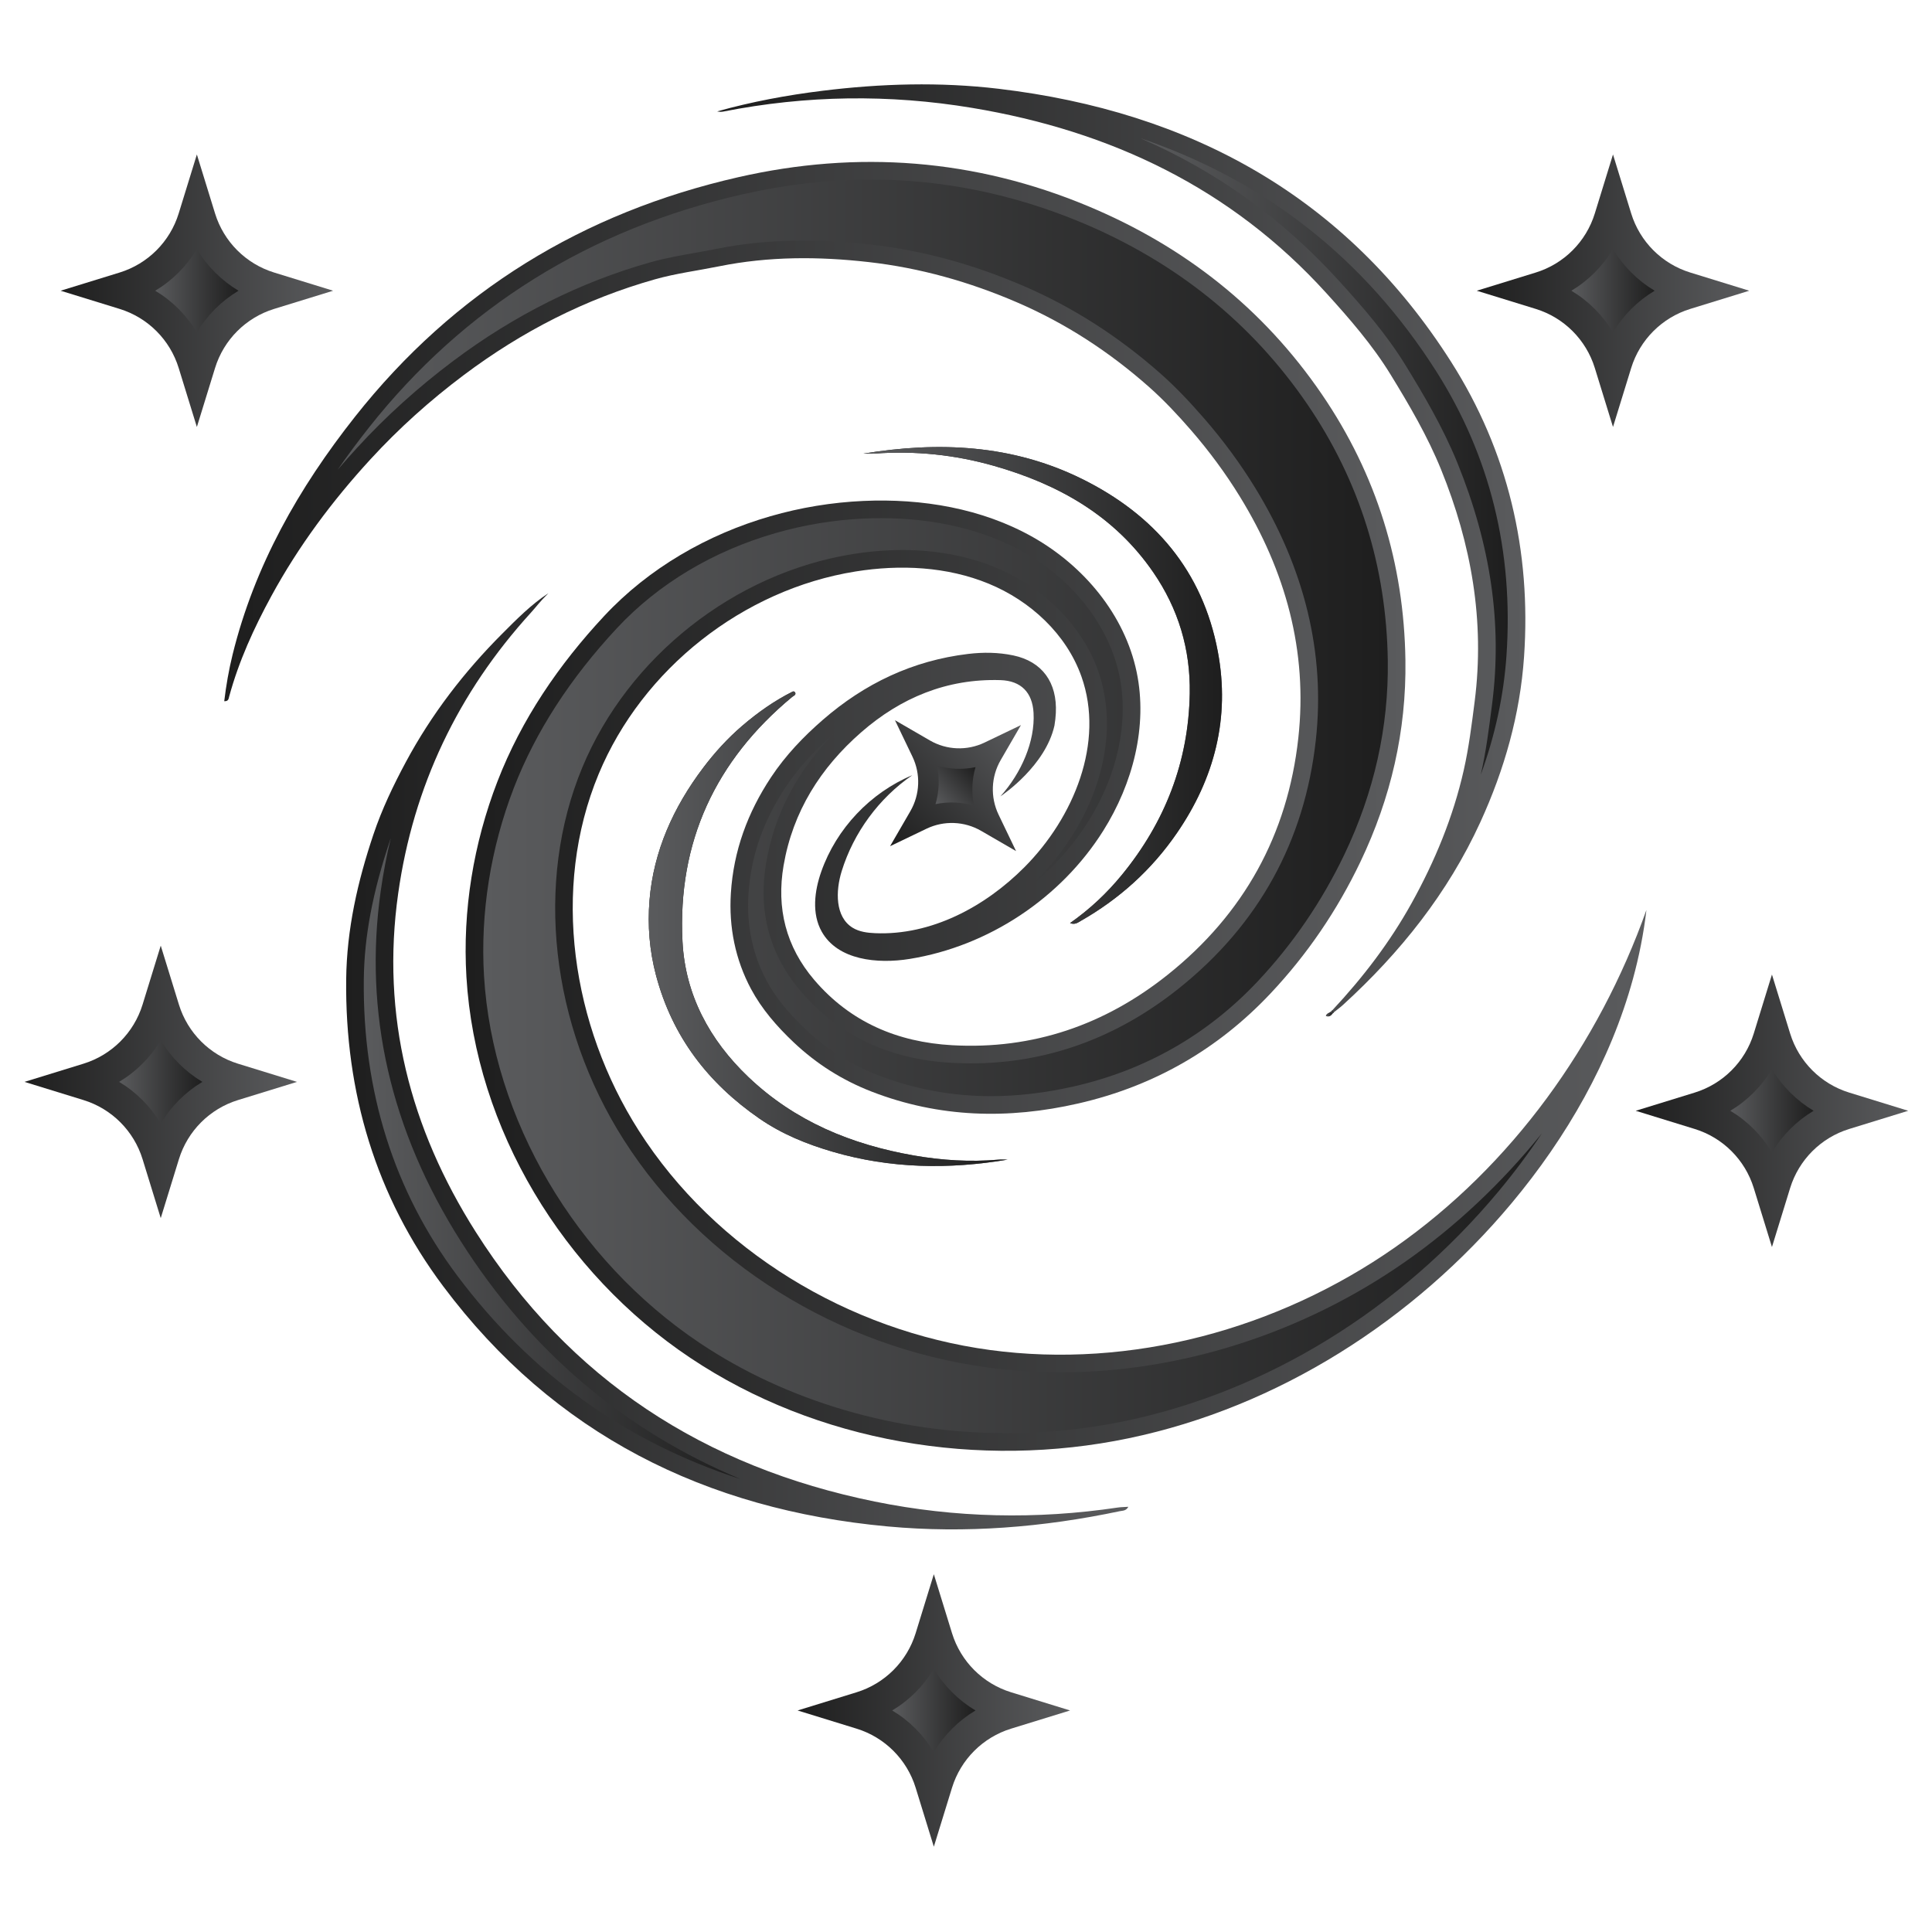
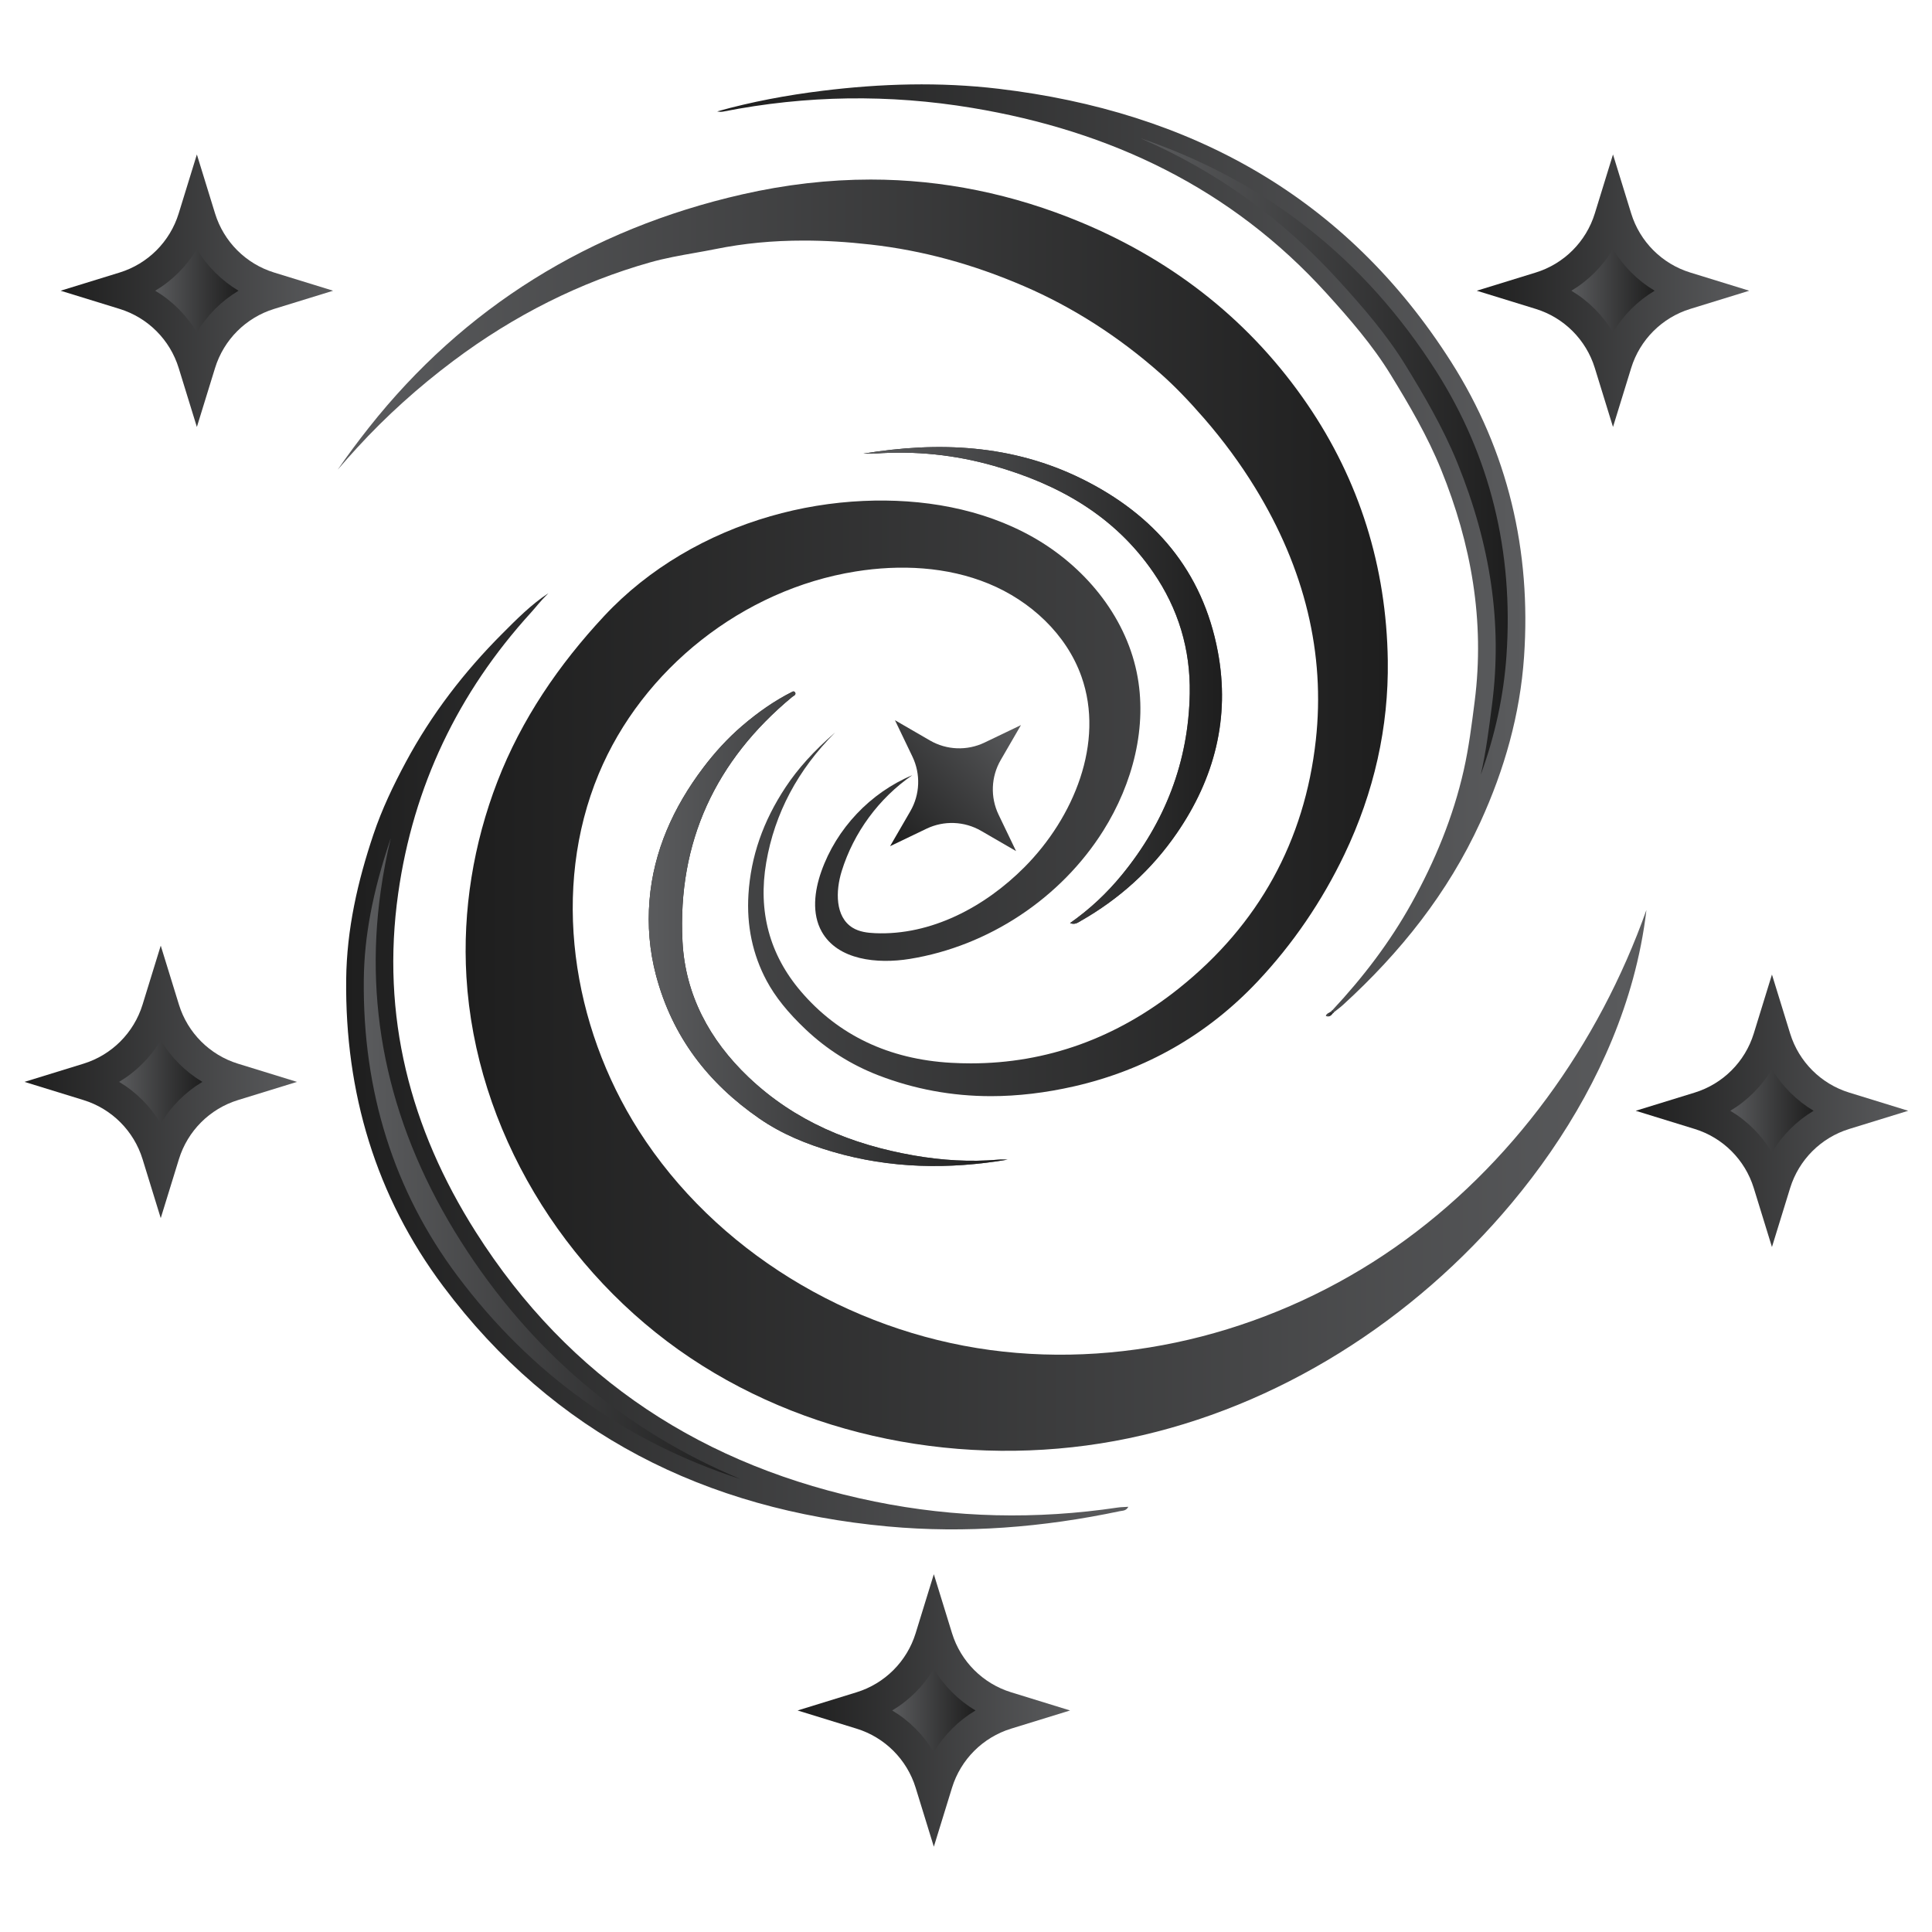
<svg xmlns="http://www.w3.org/2000/svg" x="0px" y="0px" viewBox="0 0 2000 2000" style="enable-background:new 0 0 2000 2000;" xml:space="preserve">
  <g id="ECG_Automate_Flat">
    <g>
      <g>
        <linearGradient id="SVGID_1_" gradientUnits="userSpaceOnUse" x1="25.36" y1="1119.959" x2="307.442" y2="1119.959">
          <stop offset="0" style="stop-color:#1E1E1E" />
          <stop offset="1" style="stop-color:#5A5B5D" />
        </linearGradient>
        <path style="fill:url(#SVGID_1_);" d="M185.227,1039.965l-18.826-61.047l-18.826,61.047    c-9.02,29.249-31.918,52.147-61.167,61.167l-61.048,18.826l61.048,18.826c29.249,9.02,52.147,31.918,61.167,61.167L166.401,1261    l18.826-61.048c9.02-29.249,31.918-52.147,61.167-61.167l61.048-18.826l-61.048-18.826    C217.146,1092.113,194.248,1069.215,185.227,1039.965z" />
        <linearGradient id="SVGID_00000173141327472907475830000017115004125079765149_" gradientUnits="userSpaceOnUse" x1="123.291" y1="1119.959" x2="209.512" y2="1119.959">
          <stop offset="0" style="stop-color:#5A5B5D" />
          <stop offset="1" style="stop-color:#1E1E1E" />
        </linearGradient>
        <path style="fill:url(#SVGID_00000173141327472907475830000017115004125079765149_);" d="M166.402,1163.07    c-10.587-17.71-25.399-32.525-43.112-43.109c17.71-10.587,32.525-25.401,43.11-43.112c10.587,17.713,25.399,32.525,43.112,43.112    C191.799,1130.545,176.987,1145.359,166.402,1163.07z" />
      </g>
      <g>
        <linearGradient id="SVGID_00000064315302508126685100000012934223570210980532_" gradientUnits="userSpaceOnUse" x1="1693.278" y1="1149.877" x2="1975.36" y2="1149.877">
          <stop offset="0" style="stop-color:#1E1E1E" />
          <stop offset="1" style="stop-color:#5A5B5D" />
        </linearGradient>
        <path style="fill:url(#SVGID_00000064315302508126685100000012934223570210980532_);" d="M1853.145,1069.883l-18.826-61.047    l-18.826,61.047c-9.02,29.249-31.918,52.147-61.167,61.167l-61.048,18.826l61.048,18.826    c29.249,9.02,52.147,31.918,61.167,61.167l18.826,61.048l18.826-61.048c9.02-29.249,31.918-52.147,61.167-61.167l61.048-18.826    l-61.048-18.826C1885.063,1122.031,1862.165,1099.133,1853.145,1069.883z" />
        <linearGradient id="SVGID_00000178181164024976541640000016873587855032445585_" gradientUnits="userSpaceOnUse" x1="1791.208" y1="1149.877" x2="1877.43" y2="1149.877">
          <stop offset="0" style="stop-color:#5A5B5D" />
          <stop offset="1" style="stop-color:#1E1E1E" />
        </linearGradient>
        <path style="fill:url(#SVGID_00000178181164024976541640000016873587855032445585_);" d="M1834.32,1192.988    c-10.587-17.71-25.399-32.525-43.112-43.109c17.71-10.587,32.525-25.401,43.109-43.112    c10.587,17.713,25.399,32.525,43.112,43.112C1859.717,1160.463,1844.905,1175.277,1834.32,1192.988z" />
      </g>
      <g>
        <linearGradient id="SVGID_00000130613803016698003410000005644183872586227118_" gradientUnits="userSpaceOnUse" x1="825.661" y1="1770.671" x2="1107.744" y2="1770.671">
          <stop offset="0" style="stop-color:#1E1E1E" />
          <stop offset="1" style="stop-color:#5A5B5D" />
        </linearGradient>
        <path style="fill:url(#SVGID_00000130613803016698003410000005644183872586227118_);" d="M985.529,1690.678l-18.826-61.047    l-18.826,61.047c-9.02,29.249-31.918,52.147-61.167,61.167l-61.048,18.826l61.048,18.826    c29.249,9.02,52.147,31.918,61.167,61.167l18.826,61.048l18.826-61.048c9.02-29.249,31.918-52.147,61.167-61.167l61.048-18.826    l-61.048-18.826C1017.447,1742.825,994.549,1719.927,985.529,1690.678z" />
        <linearGradient id="SVGID_00000150817638739058843530000002707304185637241782_" gradientUnits="userSpaceOnUse" x1="923.592" y1="1770.671" x2="1009.813" y2="1770.671">
          <stop offset="0" style="stop-color:#5A5B5D" />
          <stop offset="1" style="stop-color:#1E1E1E" />
        </linearGradient>
        <path style="fill:url(#SVGID_00000150817638739058843530000002707304185637241782_);" d="M966.704,1813.782    c-10.587-17.71-25.399-32.525-43.112-43.109c17.71-10.587,32.525-25.401,43.109-43.112    c10.587,17.713,25.399,32.525,43.112,43.112C992.101,1781.257,977.288,1796.072,966.704,1813.782z" />
      </g>
      <g>
        <linearGradient id="SVGID_00000044170788478791138150000016281601393290437023_" gradientUnits="userSpaceOnUse" x1="1528.73" y1="300.959" x2="1810.812" y2="300.959">
          <stop offset="0" style="stop-color:#1E1E1E" />
          <stop offset="1" style="stop-color:#5A5B5D" />
        </linearGradient>
        <path style="fill:url(#SVGID_00000044170788478791138150000016281601393290437023_);" d="M1688.597,220.966l-18.826-61.047    l-18.826,61.047c-9.02,29.249-31.918,52.147-61.167,61.167l-61.048,18.826l61.048,18.826    c29.249,9.02,52.147,31.918,61.167,61.167l18.826,61.048l18.826-61.048c9.02-29.249,31.918-52.147,61.167-61.167l61.048-18.826    l-61.048-18.826C1720.515,273.113,1697.617,250.215,1688.597,220.966z" />
        <linearGradient id="SVGID_00000054246265764789862800000014047397498309873799_" gradientUnits="userSpaceOnUse" x1="1626.66" y1="300.959" x2="1712.882" y2="300.959">
          <stop offset="0" style="stop-color:#5A5B5D" />
          <stop offset="1" style="stop-color:#1E1E1E" />
        </linearGradient>
        <path style="fill:url(#SVGID_00000054246265764789862800000014047397498309873799_);" d="M1669.772,344.07    c-10.587-17.71-25.399-32.525-43.112-43.11c17.71-10.587,32.525-25.402,43.109-43.112c10.587,17.713,25.399,32.525,43.112,43.112    C1695.169,311.545,1680.357,326.36,1669.772,344.07z" />
      </g>
      <g>
        <linearGradient id="SVGID_00000178910010192252290890000000360779534653361083_" gradientUnits="userSpaceOnUse" x1="62.757" y1="300.959" x2="344.84" y2="300.959">
          <stop offset="0" style="stop-color:#1E1E1E" />
          <stop offset="1" style="stop-color:#5A5B5D" />
        </linearGradient>
        <path style="fill:url(#SVGID_00000178910010192252290890000000360779534653361083_);" d="M222.625,220.966l-18.826-61.047    l-18.826,61.047c-9.02,29.249-31.918,52.147-61.167,61.167l-61.048,18.826l61.048,18.826    c29.249,9.02,52.147,31.918,61.167,61.167l18.826,61.048l18.826-61.048c9.02-29.249,31.918-52.147,61.167-61.167l61.048-18.826    l-61.048-18.826C254.543,273.113,231.645,250.215,222.625,220.966z" />
        <linearGradient id="SVGID_00000139253425145697948800000009553365355523332754_" gradientUnits="userSpaceOnUse" x1="160.688" y1="300.959" x2="246.909" y2="300.959">
          <stop offset="0" style="stop-color:#5A5B5D" />
          <stop offset="1" style="stop-color:#1E1E1E" />
        </linearGradient>
        <path style="fill:url(#SVGID_00000139253425145697948800000009553365355523332754_);" d="M203.8,344.07    c-10.587-17.71-25.399-32.525-43.112-43.11c17.71-10.587,32.525-25.402,43.11-43.112c10.587,17.713,25.399,32.525,43.112,43.112    C229.197,311.545,214.384,326.36,203.8,344.07z" />
      </g>
      <g>
        <linearGradient id="SVGID_00000072958538324352428890000007137419140358982309_" gradientUnits="userSpaceOnUse" x1="1768.404" y1="626.834" x2="1953.004" y2="626.834" gradientTransform="matrix(0.734 -0.679 0.679 0.734 -802.309 1616.949)">
          <stop offset="0" style="stop-color:#1E1E1E" />
          <stop offset="1" style="stop-color:#5A5B5D" />
        </linearGradient>
        <path style="fill:url(#SVGID_00000072958538324352428890000007137419140358982309_);" d="M962.63,766.511l-36.176-20.955    l18.09,37.69c8.668,18.058,7.846,39.234-2.194,56.567l-20.956,36.176l37.691-18.09c18.058-8.667,39.234-7.846,56.567,2.194    l36.176,20.956l-18.09-37.691c-8.667-18.058-7.846-39.234,2.194-56.567l20.956-36.176l-37.691,18.09    C1001.138,777.372,979.963,776.551,962.63,766.511z" />
        <linearGradient id="SVGID_00000163042685116395273800000003747934390848191631_" gradientUnits="userSpaceOnUse" x1="1832.492" y1="626.834" x2="1888.916" y2="626.834" gradientTransform="matrix(0.734 -0.679 0.679 0.734 -802.309 1616.949)">
          <stop offset="0" style="stop-color:#5A5B5D" />
          <stop offset="1" style="stop-color:#1E1E1E" />
        </linearGradient>
-         <path style="fill:url(#SVGID_00000163042685116395273800000003747934390848191631_);" d="M1008.302,834.008    c-12.957-3.801-26.656-4.334-39.868-1.545c3.801-12.957,4.333-26.657,1.545-39.868c12.958,3.802,26.656,4.334,39.869,1.546    C1006.045,807.098,1005.515,820.797,1008.302,834.008z" />
      </g>
      <g>
        <linearGradient id="SVGID_00000171711209126048855060000001344356670610850693_" gradientUnits="userSpaceOnUse" x1="482.015" y1="1010.02" x2="1704.368" y2="1010.02">
          <stop offset="0" style="stop-color:#1E1E1E" />
          <stop offset="1" style="stop-color:#5A5B5D" />
        </linearGradient>
        <path style="fill:url(#SVGID_00000171711209126048855060000001344356670610850693_);" d="M1690.418,1013.345    c-23.29,85.067-68.742,164.137-125.541,232.106c-101.305,121.227-241.72,211.166-396.376,243.419    c-154.656,32.253-322.674,4.585-453.983-83.258s-222.228-236.636-231.68-394.335c-4.118-68.706,7.314-138.12,32.093-202.273    c24.866-64.378,63.647-121.07,110.486-171.294c46.288-49.632,107.061-84.556,172.046-103.299    c31.348-9.042,63.771-14.38,96.364-15.842c60.49-2.712,122.617,7.638,175.339,37.416c52.723,29.778,95.089,80.374,107.48,139.643    c11.738,56.144-4.017,115.714-34.526,164.285c-43.928,69.933-118.859,119.573-200.386,132.752    c-33.513,5.417-74.576,1.311-91.136-28.324c-10.413-18.634-7.493-41.963-0.408-62.099c15.627-44.408,50.718-81.573,94.156-99.721    c-34.476,23.753-60.639,59.332-73.036,99.321c-6.359,20.512-6.923,47.371,11.391,58.586c6.855,4.198,15.154,5.249,23.186,5.596    c57.981,2.504,113.753-27.205,154.665-68.366c51.037-51.348,83.12-128.998,58.978-197.252    c-15.57-44.019-52.921-78.441-96.104-96.201s-91.635-19.991-137.74-12.612C769.252,610.228,665.02,692.41,619.732,801.284    c-49.43,118.831-27.701,260.523,41.475,369.054c79.3,124.415,217.483,207.416,363.691,227.186    c146.208,19.77,298.273-21.749,419.203-106.268c120.931-84.519,210.931-210.202,260.267-349.248    C1701.539,966.169,1696.814,989.983,1690.418,1013.345z" />
        <linearGradient id="SVGID_00000160911058665933784340000015781597925133199517_" gradientUnits="userSpaceOnUse" x1="500.267" y1="1010.016" x2="1596.114" y2="1010.016">
          <stop offset="0" style="stop-color:#5A5B5D" />
          <stop offset="1" style="stop-color:#1E1E1E" />
        </linearGradient>
-         <path style="fill:url(#SVGID_00000160911058665933784340000015781597925133199517_);" d="M1041.77,1483.639    c-114.657,0-227.273-33.094-317.103-93.188c-129.052-86.329-214.731-232.039-223.621-380.27    c-3.884-64.914,6.797-132.206,30.902-194.598c22.27-57.653,58.206-113.311,106.817-165.424    c42.536-45.619,99.165-79.585,163.758-98.221c30.029-8.659,61.021-13.754,92.119-15.144c5.844-0.258,11.714-0.401,17.585-0.401    c55.703,0,106.871,12.266,147.973,35.472c51.07,28.853,87.932,76.512,98.586,127.493c9.941,47.552-1.764,102.533-32.114,150.85    c-16.222,25.816-36.942,48.692-60.78,67.684c2.566-2.405,5.104-4.864,7.608-7.376c62.589-62.972,87.407-147.839,63.23-216.2    c-16.391-46.34-56.157-86.329-106.363-106.987c-28.951-11.91-61.315-17.95-96.172-17.95c-16.721,0-34.011,1.416-51.391,4.196    c-122.424,19.598-232.306,106.229-279.92,220.699c-49.449,118.87-32.996,266.727,42.937,385.874    c80.601,126.451,221.394,214.472,376.636,235.46c24.667,3.332,50.001,5.024,75.283,5.024    c124.527,0,251.245-40.639,356.815-114.416c52.487-36.693,100.163-81.661,141.559-132.954    c-13.727,20.64-28.836,40.87-45.235,60.495c-102.301,122.407-239.424,206.669-386.105,237.25    C1124.58,1479.39,1083.202,1483.639,1041.77,1483.639z" />
        <linearGradient id="SVGID_00000034075470576014624330000006737828159191510663_" gradientUnits="userSpaceOnUse" x1="232.129" y1="660.302" x2="1454.934" y2="660.302">
          <stop offset="0" style="stop-color:#1E1E1E" />
          <stop offset="1" style="stop-color:#5A5B5D" />
        </linearGradient>
-         <path style="fill:url(#SVGID_00000034075470576014624330000006737828159191510663_);" d="M1454.886,683.507    c1.04,73.165-15.045,142.669-46.676,208.811c-24.048,50.277-54.979,95.753-93.052,136.187    c-54.639,58-121.021,95.973-198.908,113.799c-72.485,16.605-143.95,14.805-213.753-12.204    c-30.17-11.684-57.16-28.61-81.008-51.197c-17.426-16.466-33.011-34.532-43.975-55.019    c-16.286-30.451-23.128-64.082-20.927-99.174c2.761-43.995,17.386-83.589,41.614-120.141    c14.945-22.528,33.312-41.774,53.578-59.38c43.335-37.673,93.072-61.381,150.411-68.244c15.645-1.88,31.311-1.701,46.776,1.541    c29.89,6.262,45.616,27.99,44.035,59.64c-0.22,4.441-0.72,8.783-1.44,13.024c-9.263,41.334-52.878,71.204-55.919,73.225    c21.787-24.248,35.972-57.039,34.292-86.469c-1.181-20.987-12.844-33.191-34.312-33.851    c-55.319-1.701-103.195,18.246-144.149,54.038c-41.994,36.652-70.684,82.008-80.288,137.807    c-7.582,44.135,2.381,84.109,31.671,118.441c37.393,43.815,86.29,64.482,142.769,67.663    c83.788,4.722,158.434-21.207,223.396-73.125c78.447-62.662,123.962-144.69,134.986-244.784    c9.963-90.351-13.364-173.259-60.401-249.865c-14.925-24.308-31.951-47.316-50.778-69.024    c-13.724-15.805-28.07-31.111-43.594-44.835c-40.814-36.092-85.93-65.602-136.367-87.35    c-49.437-21.308-100.414-35.692-153.713-41.734c-51.737-5.862-103.455-5.982-154.753,4.401    c-22.128,4.482-44.555,7.303-66.383,13.465c-72.285,20.407-137.807,54.018-197.788,99.014    c-34.972,26.229-67.383,55.299-96.853,87.43c-39.574,43.115-74.386,89.85-102.455,141.408    c-18.106,33.271-33.752,67.503-43.715,104.176c-0.54,2.04-0.62,4.902-5.082,4.721c1.961-16.285,4.722-32.291,8.623-48.117    c22.687-92.231,68.443-172.619,126.823-246.484c102.715-129.904,236.06-211.292,396.755-247.884    c123.622-28.17,244.903-18.966,362.284,30.09c99.294,41.514,180.942,105.576,241.842,194.766    C1425.036,491.141,1453.446,583.312,1454.886,683.507z" />
        <linearGradient id="SVGID_00000169524090019763683180000007793438943007999661_" gradientUnits="userSpaceOnUse" x1="349.582" y1="660.305" x2="1436.686" y2="660.305">
          <stop offset="0" style="stop-color:#5A5B5D" />
          <stop offset="1" style="stop-color:#1E1E1E" />
        </linearGradient>
        <path style="fill:url(#SVGID_00000169524090019763683180000007793438943007999661_);" d="M1025.789,1134.743    c-40.309,0-79.567-7.287-116.705-21.656c-28.034-10.859-53.288-26.822-75.051-47.436c-18.351-17.335-31.57-33.806-40.425-50.376    c-14.502-27.107-20.836-57.19-18.814-89.429c2.468-39.347,15.099-75.719,38.617-111.191    c12.614-19.019,29.076-37.236,50.331-55.694c0.258-0.223,0.517-0.445,0.775-0.668c-38.599,38.501-62.562,83.665-71.31,134.513    c-8.677,50.509,3.358,95.379,35.775,133.373c38.822,45.494,91.184,70.401,155.616,74.035c6.841,0.383,13.638,0.579,20.364,0.579    c78.49,0,150.975-26.128,215.452-77.661c82.516-65.92,130.201-152.4,141.728-257.044c9.852-89.34-11.34-177.29-62.99-261.409    c-15.117-24.631-32.791-48.665-52.54-71.425c-16.596-19.117-30.982-33.904-45.289-46.554    c-43.285-38.26-90.792-68.691-141.229-90.435c-53.182-22.921-105.152-37.013-158.877-43.106    c-24.453-2.77-47.088-4.116-69.207-4.116c-32.265,0-62.107,2.868-91.219,8.766c-7.207,1.452-14.44,2.735-21.682,4.018    c-15.037,2.655-30.582,5.407-46.037,9.763c-72.183,20.382-140.748,54.687-203.782,101.98    c-36.354,27.268-69.777,57.44-99.352,89.696c-7.02,7.634-13.799,15.286-20.355,22.965c10.022-14.511,20.792-29.04,32.31-43.614    c98.15-124.135,228.182-205.359,386.497-241.41c44.665-10.182,89.393-15.34,132.954-15.34    c74.205,0,147.626,14.966,218.231,44.478c97.785,40.871,176.452,104.198,233.821,188.22    c53.841,78.864,81.848,168.088,83.246,265.204c0.98,68.815-14.119,136.33-44.888,200.682    c-23.295,48.692-53.529,92.947-89.874,131.546c-51.89,55.079-115.717,91.593-189.699,108.528    C1082.578,1131.305,1053.511,1134.743,1025.789,1134.743z" />
        <linearGradient id="SVGID_00000138543459163647990200000006975788837535156658_" gradientUnits="userSpaceOnUse" x1="742.414" y1="567.566" x2="1579.034" y2="567.566">
          <stop offset="0" style="stop-color:#1E1E1E" />
          <stop offset="1" style="stop-color:#5A5B5D" />
        </linearGradient>
        <path style="fill:url(#SVGID_00000138543459163647990200000006975788837535156658_);" d="M1379.474,1045.563    c31.467-33.706,59.296-70.08,81.733-110.489c24.18-43.548,43.104-89.269,54.061-137.825c5.269-23.349,8.253-47.273,11.302-71.168    c10.651-83.464-3.532-163.021-34.765-239.982c-13.955-34.385-32.747-66.517-52.198-98.217    c-18.876-30.763-42.327-57.682-66.41-84.253c-98.754-108.96-223.603-168.114-366.788-191.937    c-85.97-14.303-171.857-13.129-257.447,3.759c-2.106,0.416-4.306,0.358-6.549-0.133c35.736-10.028,72.089-16.792,108.844-21.331    c60.759-7.504,121.702-9.308,182.558-2.078c198.776,23.616,359.791,111.759,468.538,282.952    c58.636,92.308,82.92,195.48,75.33,305.099c-4.134,59.707-20.253,116.508-45.174,170.974    c-33.652,73.551-82.938,135.178-142.262,189.343c-2.94,2.684-6.192,5.026-9.299,7.527    C1380.457,1047.057,1379.966,1046.31,1379.474,1045.563z" />
        <linearGradient id="SVGID_00000054240831079920590960000018182126736090646968_" gradientUnits="userSpaceOnUse" x1="1180.443" y1="472.499" x2="1560.791" y2="472.499">
          <stop offset="0" style="stop-color:#5A5B5D" />
          <stop offset="1" style="stop-color:#1E1E1E" />
        </linearGradient>
        <path style="fill:url(#SVGID_00000054240831079920590960000018182126736090646968_);" d="M1533.062,801.258    c5.318-23.544,8.383-47.614,11.349-70.891l0.258-1.978c10.485-82.195-1.274-163.687-35.953-249.152    c-15.09-37.174-35.561-71.577-53.565-100.893c-20.061-32.711-44.808-60.896-68.441-86.961    c-58.544-64.611-126.789-113.784-206.268-148.356c129.64,44.051,232.386,124.928,306.511,241.615    c55.578,87.496,79.977,186.429,72.53,294.057c-2.859,41.325-11.607,81.982-26.582,123.271    C1532.956,801.739,1533.009,801.499,1533.062,801.258z" />
        <linearGradient id="SVGID_00000127040860371774776730000004083886133142722437_" gradientUnits="userSpaceOnUse" x1="358.331" y1="1098.61" x2="1168.046" y2="1098.61">
          <stop offset="0" style="stop-color:#1E1E1E" />
          <stop offset="1" style="stop-color:#5A5B5D" />
        </linearGradient>
        <path style="fill:url(#SVGID_00000127040860371774776730000004083886133142722437_);" d="M567.784,614.003    c-10.003,10.003-12.098,13.535-18.184,20.217c-75.491,82.892-121.7,179.818-137.383,290.571    c-17.938,126.676,12.176,243.123,80.193,350.363c97.08,153.063,236.872,243.42,413.164,279.258    c83.397,16.953,167.348,18.729,251.566,6.186c3.233-0.482,6.538-0.479,10.906-0.776c-2.413,4.416-5.868,3.922-8.734,4.527    c-79.412,16.766-159.648,23.265-240.503,15.802c-188.458-17.393-345.296-95.462-459.901-248.462    c-70.041-93.506-101.82-200.898-100.541-317.851c0.566-51.758,11.863-101.502,28.297-150.289    c8.752-25.982,20.544-50.601,33.464-74.685c26.475-49.351,60.249-93.276,99.763-132.856    c15.032-15.058,29.971-30.237,47.902-41.995L567.784,614.003z" />
        <linearGradient id="SVGID_00000013902592357638646290000017546981048320017812_" gradientUnits="userSpaceOnUse" x1="376.573" y1="1199.283" x2="766.295" y2="1199.283">
          <stop offset="0" style="stop-color:#5A5B5D" />
          <stop offset="1" style="stop-color:#1E1E1E" />
        </linearGradient>
        <path style="fill:url(#SVGID_00000013902592357638646290000017546981048320017812_);" d="M766.295,1531.03    c-118.683-38.448-216.779-108.804-292.784-210.276c-65.564-87.522-98.168-190.723-96.903-306.716    c0.49-44.781,9.184-90.747,27.348-144.659c0.205-0.615,0.41-1.229,0.624-1.844c-4.32,17.888-7.795,36.122-10.431,54.696    c-17.816,125.899,10.057,247.922,82.863,362.695C548.856,1398.21,645.83,1480.61,766.295,1531.03z" />
        <linearGradient id="SVGID_00000132778406142986558040000012191826847925659035_" gradientUnits="userSpaceOnUse" x1="671.572" y1="961.402" x2="1043.099" y2="961.402">
          <stop offset="0" style="stop-color:#1E1E1E" />
          <stop offset="1" style="stop-color:#5A5B5D" />
        </linearGradient>
        <path style="fill:url(#SVGID_00000132778406142986558040000012191826847925659035_);" d="M1043.099,1200.436    c-60.85,10.265-121.111,9.333-180.757-8.047c-27.129-7.905-52.93-18.387-76.199-34.463    c-53.127-36.705-90.143-84.706-107.001-148.134c-6.871-25.849-8.867-51.951-6.786-77.619    c4.155-51.245,24.852-96.779,55.906-137.793c11.87-15.677,25.161-30.203,39.793-42.775c15.941-13.697,33.396-26.149,52.496-35.67    c0.007-0.004,0.015-0.007,0.022-0.011c1.85-0.872,3.71,1.691,2.444,3.298c-0.758,0.961-2.103,1.493-3.004,2.24    c-79.342,65.776-118.724,150.292-113.503,253.126c2.798,55.104,27.927,101.959,68.092,140.255    c48.209,45.965,106.835,70.03,171.439,81.302c28.982,5.057,58.206,6.876,87.611,4.328    C1036.779,1200.201,1039.949,1200.436,1043.099,1200.436z" />
        <linearGradient id="SVGID_00000082354678516812042100000006192569640051434399_" gradientUnits="userSpaceOnUse" x1="671.572" y1="961.402" x2="1043.099" y2="961.402">
          <stop offset="0" style="stop-color:#5A5B5D" />
          <stop offset="1" style="stop-color:#1E1E1E" />
        </linearGradient>
        <path style="fill:url(#SVGID_00000082354678516812042100000006192569640051434399_);" d="M1043.099,1200.436    c-60.85,10.265-121.111,9.333-180.757-8.047c-27.129-7.905-52.93-18.387-76.199-34.463    c-53.127-36.705-90.143-84.706-107.001-148.134c-6.871-25.849-8.867-51.951-6.786-77.619    c4.155-51.245,24.852-96.779,55.906-137.793c11.87-15.677,25.161-30.203,39.793-42.775c15.941-13.697,33.396-26.149,52.496-35.67    c0.007-0.004,0.015-0.007,0.022-0.011c1.85-0.872,3.71,1.691,2.444,3.298c-0.758,0.961-2.103,1.493-3.004,2.24    c-79.342,65.776-118.724,150.292-113.503,253.126c2.798,55.104,27.927,101.959,68.092,140.255    c48.209,45.965,106.835,70.03,171.439,81.302c28.982,5.057,58.206,6.876,87.611,4.328    C1036.779,1200.201,1039.949,1200.436,1043.099,1200.436z" />
        <linearGradient id="SVGID_00000093879222618680230260000011862806822587371178_" gradientUnits="userSpaceOnUse" x1="893.923" y1="709.548" x2="1265.033" y2="709.548">
          <stop offset="0" style="stop-color:#1E1E1E" />
          <stop offset="1" style="stop-color:#5A5B5D" />
        </linearGradient>
        <path style="fill:url(#SVGID_00000093879222618680230260000011862806822587371178_);" d="M893.923,469.579    c77.882-12.805,154.224-9.343,226.126,26.195c74.958,37.048,124.995,95.23,140.679,178.945    c12.814,68.396-3.44,131.119-42.618,187.976c-26.02,37.762-59.356,67.875-99.262,90.606c-3.122,1.779-6.071,4.285-11.135,2.269    c20.464-14.321,38.092-30.917,53.551-49.78c44.772-54.633,69.125-117.156,70.367-187.853    c0.801-45.613-11.71-87.64-37.887-125.663c-40.403-58.686-98.197-91.009-164.718-109.999    c-40.305-11.506-81.624-15.819-123.578-12.733C901.626,469.822,897.766,469.579,893.923,469.579z" />
        <linearGradient id="SVGID_00000123443068974138774690000014992552093119035821_" gradientUnits="userSpaceOnUse" x1="893.923" y1="709.548" x2="1265.033" y2="709.548">
          <stop offset="0" style="stop-color:#5A5B5D" />
          <stop offset="1" style="stop-color:#1E1E1E" />
        </linearGradient>
        <path style="fill:url(#SVGID_00000123443068974138774690000014992552093119035821_);" d="M893.923,469.579    c77.882-12.805,154.224-9.343,226.126,26.195c74.958,37.048,124.995,95.23,140.679,178.945    c12.814,68.396-3.44,131.119-42.618,187.976c-26.02,37.762-59.356,67.875-99.262,90.606c-3.122,1.779-6.071,4.285-11.135,2.269    c20.464-14.321,38.092-30.917,53.551-49.78c44.772-54.633,69.125-117.156,70.367-187.853    c0.801-45.613-11.71-87.64-37.887-125.663c-40.403-58.686-98.197-91.009-164.718-109.999    c-40.305-11.506-81.624-15.819-123.578-12.733C901.626,469.822,897.766,469.579,893.923,469.579z" />
        <linearGradient id="SVGID_00000153666393795144956910000015169195595816627339_" gradientUnits="userSpaceOnUse" x1="1372.582" y1="1049.857" x2="1379.481" y2="1049.857">
          <stop offset="0" style="stop-color:#1E1E1E" />
          <stop offset="1" style="stop-color:#5A5B5D" />
        </linearGradient>
        <path style="fill:url(#SVGID_00000153666393795144956910000015169195595816627339_);" d="M1379.481,1049.163    c-1.716,2.284-3.714,3.816-6.899,2.509c0.778-2.429,3.109-2.95,4.883-4.11    C1378.137,1048.095,1378.809,1048.629,1379.481,1049.163z" />
        <linearGradient id="SVGID_00000083805452987164288890000018278797092031432599_" gradientUnits="userSpaceOnUse" x1="1372.582" y1="1049.857" x2="1379.481" y2="1049.857">
          <stop offset="0" style="stop-color:#5A5B5D" />
          <stop offset="1" style="stop-color:#1E1E1E" />
        </linearGradient>
        <path style="fill:url(#SVGID_00000083805452987164288890000018278797092031432599_);" d="M1379.481,1049.163    c-1.716,2.284-3.714,3.816-6.899,2.509c0.778-2.429,3.109-2.95,4.883-4.11    C1378.137,1048.095,1378.809,1048.629,1379.481,1049.163z" />
        <linearGradient id="SVGID_00000078764401752112466240000017740548995458091708_" gradientUnits="userSpaceOnUse" x1="1377.465" y1="1047.363" x2="1380.948" y2="1047.363">
          <stop offset="0" style="stop-color:#1E1E1E" />
          <stop offset="1" style="stop-color:#5A5B5D" />
        </linearGradient>
        <path style="fill:url(#SVGID_00000078764401752112466240000017740548995458091708_);" d="M1380.948,1047.804    c-0.489,0.453-0.978,0.906-1.467,1.359c-0.672-0.534-1.344-1.068-2.016-1.601c0.67-0.666,1.339-1.332,2.009-1.998    C1379.966,1046.31,1380.457,1047.057,1380.948,1047.804z" />
        <linearGradient id="SVGID_00000043447934926840578160000008939082094969534630_" gradientUnits="userSpaceOnUse" x1="1377.465" y1="1047.363" x2="1380.948" y2="1047.363">
          <stop offset="0" style="stop-color:#5A5B5D" />
          <stop offset="1" style="stop-color:#1E1E1E" />
        </linearGradient>
        <path style="fill:url(#SVGID_00000043447934926840578160000008939082094969534630_);" d="M1380.948,1047.804    c-0.489,0.453-0.978,0.906-1.467,1.359c-0.672-0.534-1.344-1.068-2.016-1.601c0.67-0.666,1.339-1.332,2.009-1.998    C1379.966,1046.31,1380.457,1047.057,1380.948,1047.804z" />
      </g>
    </g>
  </g>
  <g id="Layer_1" />
</svg>